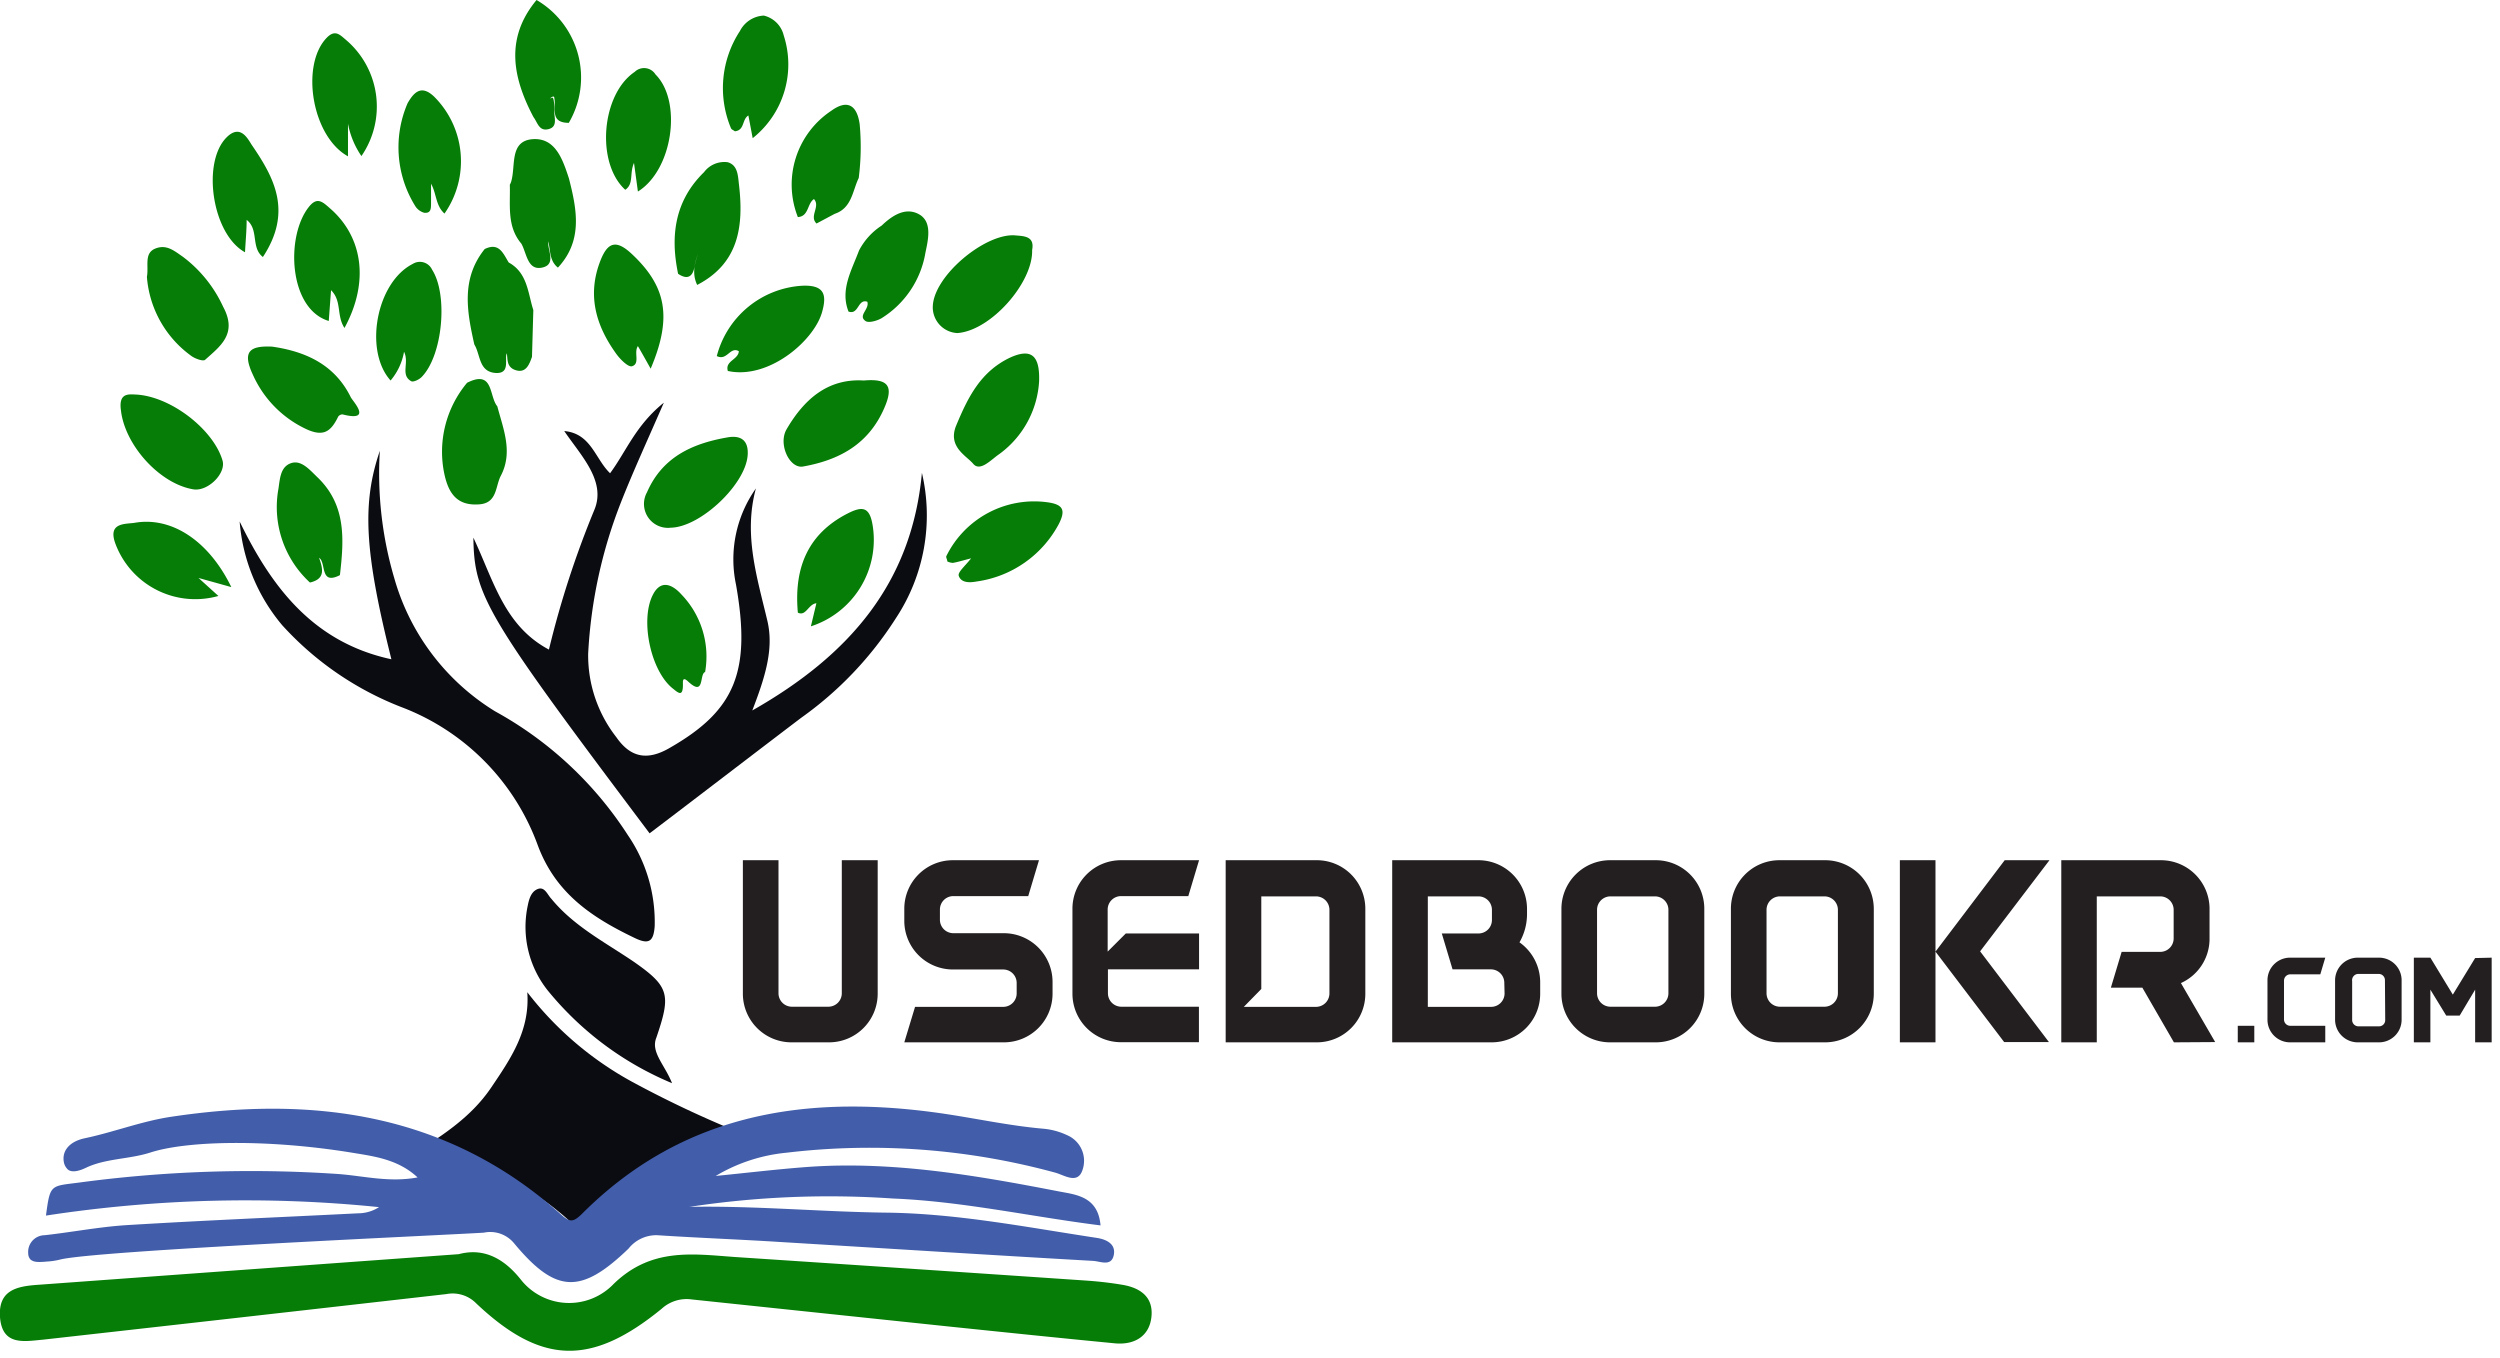
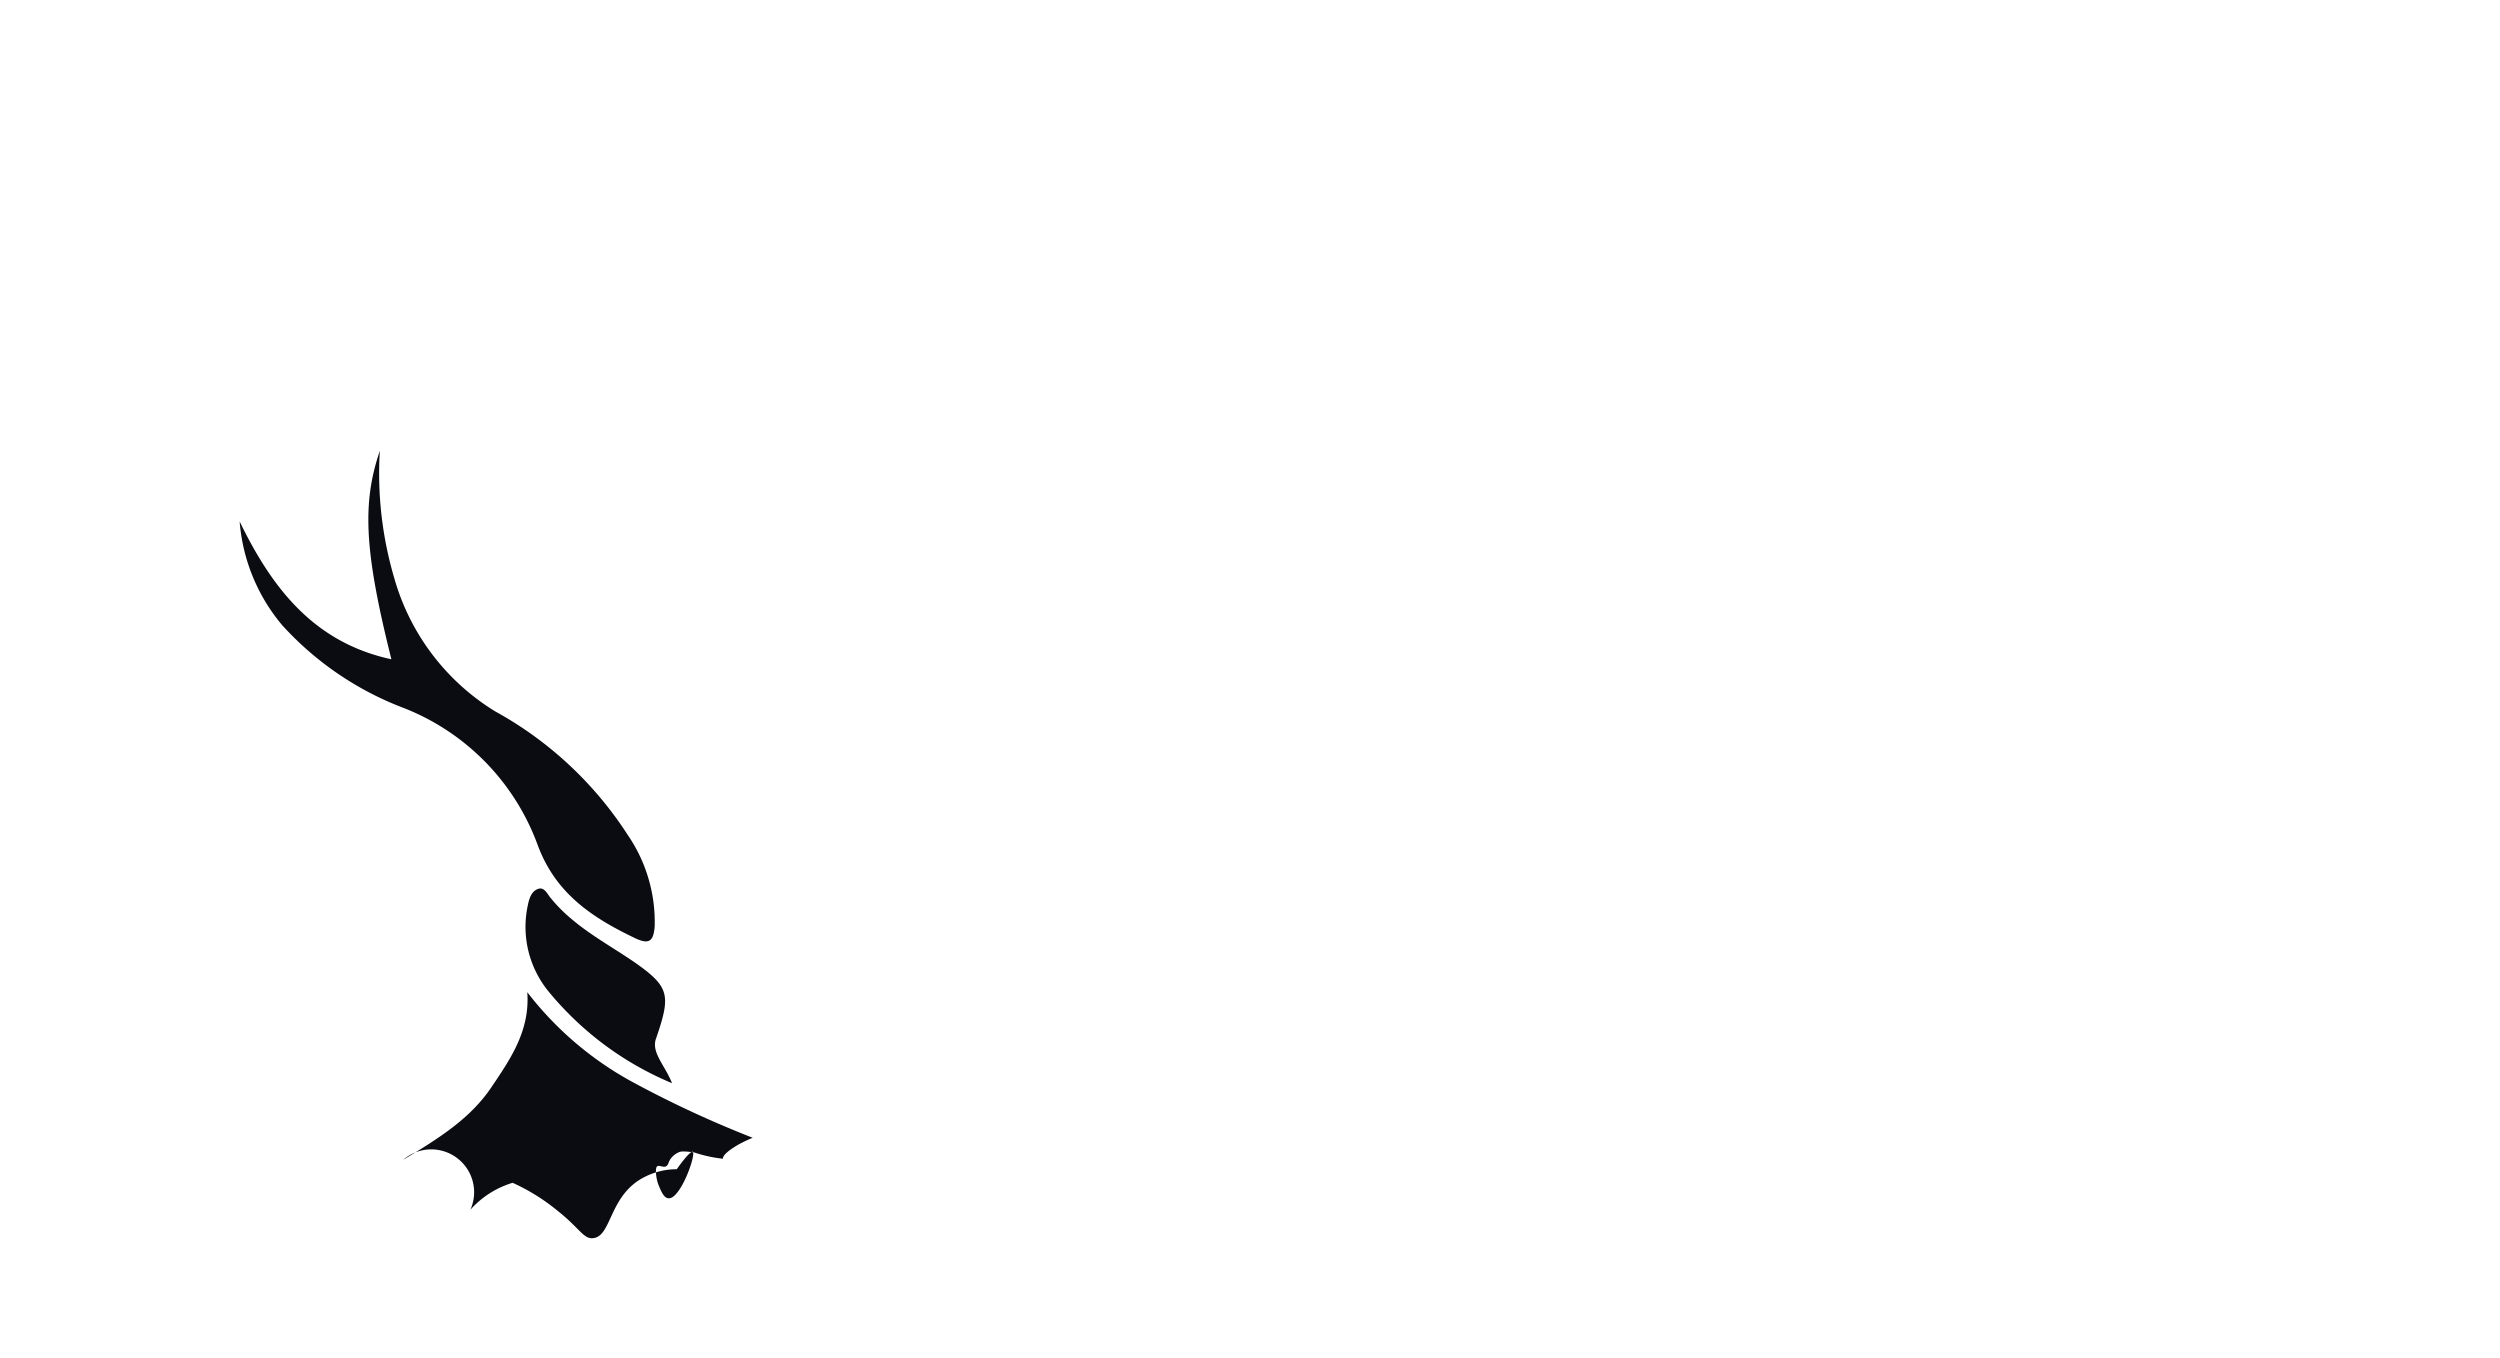
<svg xmlns="http://www.w3.org/2000/svg" width="186" height="101" fill="none">
  <g clip-path="url(#a)">
-     <path fill="#231F20" d="M65.3 73.94a3.62 3.62 0 0 1-3.61 3.61h-2.81a3.62 3.62 0 0 1-3.61-3.61V64h2.65v9.9a1 1 0 0 0 1 1h2.71a1 1 0 0 0 1-1V64h2.67zM78.31 73.94a3.62 3.62 0 0 1-3.61 3.61h-7.42l.8-2.64h6.56a1 1 0 0 0 1-1v-.78a1 1 0 0 0-1-1h-3.75a3.62 3.62 0 0 1-3.61-3.61v-.88A3.61 3.61 0 0 1 70.89 64h6.41l-.8 2.67h-5.57a1 1 0 0 0-1 1v.76a1 1 0 0 0 1 1h3.77a3.63 3.63 0 0 1 3.61 3.61zM89.21 69.45v2.67h-6.78v1.78a1 1 0 0 0 1 1h5.77v2.64h-5.8a3.61 3.61 0 0 1-3.61-3.61v-6.3A3.607 3.607 0 0 1 83.4 64h5.81l-.8 2.67h-5a1 1 0 0 0-1 1v3.13l1.35-1.35zM101.58 67.63v6.31A3.61 3.61 0 0 1 98 77.55h-6.81V64H98a3.61 3.61 0 0 1 3.58 3.63m-2.67.06a1 1 0 0 0-1-1h-4.07v6.89l-1.3 1.33h5.37a1 1 0 0 0 1-1zM114.59 73.06v.88a3.613 3.613 0 0 1-3.59 3.61h-7.42V64H110a3.62 3.62 0 0 1 3.61 3.61v.44a4.23 4.23 0 0 1-.56 2.06 3.64 3.64 0 0 1 1.54 2.95m-2.67.06a1 1 0 0 0-1-1h-2.85l-.8-2.67H110a1 1 0 0 0 1-1v-.76a1 1 0 0 0-1-1h-3.77v8.22h4.71a1 1 0 0 0 1-1zM126.8 67.63v6.31a3.61 3.61 0 0 1-3.61 3.61h-3.41a3.62 3.62 0 0 1-3.61-3.61v-6.31a3.62 3.62 0 0 1 3.61-3.63h3.41a3.61 3.61 0 0 1 3.341 2.242c.18.44.272.912.269 1.388m-2.67.06a1 1 0 0 0-1-1h-3.31a1 1 0 0 0-1 1v6.21a1 1 0 0 0 1 1h3.31a1 1 0 0 0 1-1zM139.41 67.63v6.31a3.623 3.623 0 0 1-3.61 3.61h-3.41a3.61 3.61 0 0 1-3.61-3.61v-6.31a3.607 3.607 0 0 1 3.61-3.63h3.41a3.62 3.62 0 0 1 2.557 1.067 3.63 3.63 0 0 1 1.053 2.563m-2.67.06a1 1 0 0 0-1-1h-3.31a1 1 0 0 0-1 1v6.21a1 1 0 0 0 1 1h3.31a1 1 0 0 0 1-1zM144 64v13.55h-2.65V64zm3.32 6.78 5.12 6.75h-3.33L144 70.8l5.15-6.8h3.33zM161.74 77.55l-2.35-4.07h-2.34l.8-2.66h2.87a1 1 0 0 0 1-1v-2.13a1 1 0 0 0-1-1H156v10.86h-2.64V64h7.42a3.62 3.62 0 0 1 3.61 3.55v2.36a3.61 3.61 0 0 1-2.13 3.23l2.55 4.39zM167.72 76.32v1.23h-1.23v-1.23zM173 76.32v1.23h-2.62a1.68 1.68 0 0 1-1.68-1.68v-2.94a1.68 1.68 0 0 1 1.68-1.68H173l-.37 1.24h-2.24a.47.47 0 0 0-.46.47v2.89a.47.47 0 0 0 .46.47zM178.68 72.93v2.94a1.68 1.68 0 0 1-1.68 1.68h-1.58a1.687 1.687 0 0 1-1.69-1.68v-2.94a1.69 1.69 0 0 1 1.69-1.68H177a1.68 1.68 0 0 1 1.68 1.68m-1.24 0a.465.465 0 0 0-.282-.434.5.5 0 0 0-.178-.036h-1.55a.47.47 0 0 0-.43.54v2.89a.47.47 0 0 0 .46.47H177a.46.46 0 0 0 .46-.47zM185.38 71.25v6.3h-1.23v-3.92L183 75.56h-1l-1.18-1.93v3.92h-1.23v-6.3h1.23l1.67 2.75 1.66-2.72z" />
-     <path fill="#0B0B12" d="M48.33 62C36.14 45.79 35.28 44.36 35.22 40c1.52 3.23 2.3 6.56 5.62 8.33a70.5 70.5 0 0 1 3.39-10.42c.87-2.13-1-4-2.25-5.84 2 .18 2.29 2.06 3.41 3.14 1.2-1.62 1.9-3.56 4-5.25-1.22 2.8-2.26 5.06-3.17 7.36a35.8 35.8 0 0 0-2.46 11.3 9.88 9.88 0 0 0 2.09 6.22c1.08 1.56 2.35 1.76 4 .79 4.81-2.76 6.06-5.63 4.91-12.13a9.12 9.12 0 0 1 1.48-7.16c-.94 3.43.09 6.62.86 9.88.49 2.12-.21 4.25-1.13 6.64 7.25-4.12 11.87-9.5 12.62-17.68A13.86 13.86 0 0 1 66.65 46a26.6 26.6 0 0 1-7.05 7.41c-3.74 2.84-7.46 5.7-11.27 8.59" />
    <path fill="#0B0B12" d="M17.83 38.8c2.38 4.9 5.49 9 11.29 10.25-2-8-2.2-11.57-.86-15.51A27.5 27.5 0 0 0 29.33 43a17.08 17.08 0 0 0 7.5 9.92 27.5 27.5 0 0 1 9.88 9.21 11.46 11.46 0 0 1 2 6.76c-.08 1.2-.46 1.4-1.52.88-3.19-1.53-5.87-3.33-7.19-6.91a17.34 17.34 0 0 0-10-10.2 23.4 23.4 0 0 1-9-6.14 13.63 13.63 0 0 1-3.17-7.72M39.23 73.82A24.9 24.9 0 0 0 47 80.47a80 80 0 0 0 9 4.18c-.39.16-.71.32-.94.44 0 0-1.33.71-1.27 1.12a10 10 0 0 1-2.26-.51c.31.09-.65-.1-.95 0a1.45 1.45 0 0 0-.65.47c-.23.29-.17.48-.37.6s-.48-.1-.66 0-.09.94.09 1.38.4 1 .75 1c.88.09 2.09-3.3 1.79-3.47-.09 0-.39.2-1.18 1.31a5.26 5.26 0 0 0-2.91.88c-2.13 1.47-2 4.11-3.31 4.25-.71.08-1-.73-2.6-2A15 15 0 0 0 38.14 88 6.86 6.86 0 0 0 35 90a3.19 3.19 0 0 0-5-3.71c2.7-1.63 5-3.08 6.56-5.4 1.44-2.13 2.88-4.23 2.67-7.07" />
    <path fill="#0B0B12" d="M50 80.589a23.6 23.6 0 0 1-9.11-6.73 7.59 7.59 0 0 1-1.63-6.46c.1-.5.25-1.07.76-1.26s.71.43 1 .73c1.69 2.06 4 3.23 6.17 4.71 2.63 1.84 2.73 2.44 1.64 5.63-.43 1.07.63 2.01 1.17 3.38" />
-     <path fill="#067D06" d="M48.41 27.43c-.38-.68-.66-1.18-.95-1.68-.33.47.19 1.31-.44 1.5-.28.08-.87-.51-1.16-.91-1.52-2.1-2.19-4.36-1.2-6.92.52-1.34 1.13-1.66 2.33-.54 2.56 2.39 3.06 4.69 1.42 8.55M76.79 18.6c.08 2.41-3.06 6-5.56 6.18a1.92 1.92 0 0 1-1.83-2c.09-2.28 3.89-5.42 6.1-5.27.64.06 1.5.03 1.29 1.09M77.31 28.36a7.22 7.22 0 0 1-3 5.45c-.57.39-1.39 1.31-1.9.7s-1.92-1.26-1.27-2.85c.88-2.11 1.81-4 4-5.05 1.62-.74 2.23-.13 2.17 1.75M49.91 39.26a1.781 1.781 0 0 1-1.77-2.64c1.14-2.62 3.38-3.62 5.94-4.07.92-.18 1.61.11 1.55 1.26-.1 2.19-3.51 5.41-5.72 5.45M10 29.35c2.65.07 5.9 2.61 6.56 4.93.26.95-1.09 2.29-2.16 2.13-2.52-.41-5.1-3.28-5.4-5.86-.17-1.18.39-1.24 1-1.2M52.46 50c-.45.14 0 1.9-1.29.68-.42-.38-.36.07-.36.27 0 .93-.35.6-.76.27-1.62-1.29-2.42-5-1.51-6.9.68-1.42 1.68-.63 2.16-.09A6.65 6.65 0 0 1 52.46 50M47.17 12.12c-.35.79 0 1.56-.65 2-2.2-2-1.78-7.1.7-8.77a1 1 0 0 1 1.55.19c2 2 1.29 7.1-1.31 8.71zM37 30.23c.45 1.71 1.18 3.41.26 5.17-.41.78-.26 2-1.56 2.12-1.61.14-2.3-.71-2.63-2.21a8 8 0 0 1 1.68-6.83c1.99-1.01 1.62 1 2.25 1.75M10.93 20.6c.15-.8-.23-1.75.61-2.1s1.42.16 2.06.6a9.7 9.7 0 0 1 3 3.72c1.08 2-.18 2.91-1.34 3.95-.14.13-.71-.07-1-.27a8 8 0 0 1-3.33-5.9M20.25 25.79c2.5.36 4.65 1.34 5.84 3.75.14.3 1.69 1.88-.61 1.29a.4.4 0 0 0-.32.17c-.55 1.14-1.1 1.45-2.21 1a8.1 8.1 0 0 1-4.14-4.13c-.81-1.73-.22-2.16 1.44-2.08M60.33 46.6l.41-1.72c-.61.07-.77 1-1.38.7-.32-3.53.9-5.92 3.65-7.35 1.11-.57 1.69-.59 1.92.89a6.76 6.76 0 0 1-4.6 7.48M17.21 43.68 14.77 43l1.48 1.34a6.34 6.34 0 0 1-7.66-3.88C8 38.88 9.28 39 10 38.9c2.75-.49 5.53 1.32 7.21 4.78M39.69 8.71c-1.55-2.94-2.13-5.87.23-8.71a6.68 6.68 0 0 1 2.4 9.14c-1.45 0-.92-1.12-1.08-1.85 0-.3-.47.15-.21 0 .09-.06.13 0 .16.15q.078.432.05.87c0 .49.26 1.13-.44 1.3s-.8-.49-1.11-.9M30.06 26.17a4.5 4.5 0 0 1-1 2.14c-2-2.22-1.06-7.3 1.64-8.67a1 1 0 0 1 1.45.43c1.2 1.86.79 6.42-.8 8-.19.18-.6.38-.76.29-.82-.47-.12-1.36-.53-2.19M64.27 28.31c1.82-.16 2.24.41 1.52 2.05-1.17 2.7-3.36 3.87-6.05 4.35-1 .17-1.86-1.67-1.22-2.77 1.3-2.23 3.07-3.8 5.75-3.63M56 10.28l-.32-1.69c-.49.3-.26 1.09-1 1.18-.1-.08-.26-.13-.3-.24a7.75 7.75 0 0 1 .67-7.22 2.1 2.1 0 0 1 1.78-1.15 2 2 0 0 1 1.48 1.48A7 7 0 0 1 56 10.28M26.89 11.611a6.3 6.3 0 0 1-1-2.41v2.43c-2.68-1.48-3.53-6.73-1.62-8.78.64-.69 1-.28 1.45.1a6.5 6.5 0 0 1 1.17 8.66M53.33 26.49a7 7 0 0 1 6.33-5.23c1.68-.08 1.88.66 1.49 2-.63 2.14-4 5-7 4.34-.22-.76.77-.82.82-1.47-.65-.38-.88.75-1.64.36M38.79 18.13c-1.1-1.3-.81-2.87-.86-4.38q.051-.098.09-.2c.38-1.19-.17-3.11 1.68-3.2 1.65-.07 2.18 1.56 2.63 2.93.59 2.31 1.05 4.62-.82 6.63-.65-.51-.55-1.31-.72-1.95-.07.65.63 1.72-.46 1.95s-1.14-1.07-1.54-1.78M25.63 24.4c-.61-.92-.18-2-1-2.81l-.17 2.29c-3-.9-3.22-6.35-1.46-8.51.64-.79 1.06-.29 1.62.19C27 17.68 27.48 21 25.63 24.4M72.25 41.54c-.66.17-1 .28-1.36.34a1.1 1.1 0 0 1-.41-.11c0-.14-.12-.31-.07-.4a7.28 7.28 0 0 1 7.52-4c1.16.16 1.37.57.86 1.59a8.2 8.2 0 0 1-6.11 4.3c-.48.09-1.16.14-1.35-.42-.08-.28.47-.72.92-1.3M33.07 15.89c-.67-.6-.58-1.47-1-2.22v1.39c0 .47 0 .82-.51.77a1.16 1.16 0 0 1-.66-.49 8.28 8.28 0 0 1-.58-7.65c.52-.92 1.08-1.37 2-.48a6.79 6.79 0 0 1 .75 8.68M19.56 19.12c-.91-.69-.28-2.05-1.21-2.76 0 .81-.08 1.58-.12 2.41-2.46-1.35-3.23-6.7-1.37-8.55 1.06-1.06 1.62.2 1.89.59 1.67 2.44 3.02 4.95.81 8.31M35.29 25.63c-.55-2.45-1-4.89.77-7.1 1.08-.53 1.38.34 1.79 1 1.4.77 1.42 2.26 1.83 3.54l-.1 3.48c-.2.57-.45 1.21-1.18 1s-.62-.82-.69-1.26c-.21.37.3 1.51-.81 1.46-1.3-.07-1.14-1.37-1.61-2.12M65.6 16.781c.79-.76 1.79-1.4 2.79-.83s.65 1.93.46 2.86a7.12 7.12 0 0 1-3.24 4.85c-.34.21-1 .39-1.22.22-.58-.41.31-.86.14-1.43-.72-.25-.63 1-1.4.73-.64-1.62.23-3.06.78-4.54a4.9 4.9 0 0 1 1.69-1.86M62.1 15.91l-1.35.72c-.57-.55.31-1.26-.19-1.82-.52.34-.37 1.29-1.2 1.34a6.59 6.59 0 0 1 2.49-7.91c1.14-.83 1.9-.49 2.11 1a18.4 18.4 0 0 1-.07 4c-.47.97-.51 2.24-1.79 2.67M23.06 43.34a7.62 7.62 0 0 1-2.34-7c.11-.75.15-1.61.93-1.88s1.42.53 2 1.08c2.13 2.07 1.94 4.64 1.64 7.25-1.52.78-1-.93-1.55-1.29.26.76.52 1.57-.68 1.84M50.45 20.369c-.59-2.83-.25-5.43 1.93-7.56a1.89 1.89 0 0 1 1.76-.74c.76.22.76 1 .84 1.67.36 3.07 0 5.85-3.11 7.46-.61-1.29.21-2.37.45-3.54-.11.73-.52 1.35-.63 2.09s-.46 1.15-1.24.62" />
-     <path fill="#425EAB" d="M51.3 89.79c4.89-.09 9.75.37 14.62.43 5.3.06 10.48 1.09 15.69 1.88.7.11 1.44.45 1.25 1.3s-1 .44-1.53.41c-7.78-.44-15.57-.94-23.36-1.41-3-.19-6-.3-9.07-.5a2.64 2.64 0 0 0-2.14 1c-3.55 3.42-5.41 3.34-8.52-.41a2.3 2.3 0 0 0-2.24-.78c-2.41.16-28.89 1.33-31.52 2a5.2 5.2 0 0 1-1 .15c-.82.08-1 0-1.2-.14a.66.66 0 0 1-.18-.46 1.24 1.24 0 0 1 1.22-1.36c2-.22 4.05-.62 6.09-.75 5.74-.35 11.49-.59 17.24-.88a2.87 2.87 0 0 0 1.55-.46 98 98 0 0 0-24.78.63c.31-2.34.33-2.18 2.41-2.45a96 96 0 0 1 19.24-.65c1.93.13 3.85.66 6 .26-1.48-1.37-3.26-1.57-4.94-1.85-6.17-1-12.17-.9-14.95 0-1.55.5-3.29.43-4.76 1.12-.19.09-.94.46-1.35.16a1 1 0 0 1-.3-.48c-.22-.91.4-1.62 1.52-1.86 2.14-.45 4.22-1.26 6.37-1.59 10.67-1.62 20.66-.28 29.06 7.24.67.61.91.61 1.55 0 7.29-7.32 16.22-8.9 26.1-7.6 2.77.36 5.5 1 8.29 1.24.603.058 1.192.22 1.74.48a2.07 2.07 0 0 1 1.13 2.61c-.36 1.05-1.33.37-2 .18a52.4 52.4 0 0 0-20-1.49 12.6 12.6 0 0 0-5.28 1.73c2.24-.22 4.47-.49 6.71-.66 6.4-.48 12.68.62 18.92 1.83 1.21.23 2.82.38 3 2.51-5.19-.65-10.25-1.79-15.44-2a69.3 69.3 0 0 0-15.14.62" />
-     <path fill="#067D06" d="M34.13 93.31c1.61-.43 3.17.07 4.61 1.88a4.58 4.58 0 0 0 6.92.33c2.79-2.7 5.83-2.23 9-2q13 .86 26.08 1.75c.9.06 1.81.16 2.71.31 1.33.21 2.36.87 2.22 2.36s-1.29 2.151-2.76 2c-4.15-.4-8.29-.83-12.43-1.26l-19-2a2.75 2.75 0 0 0-2.25.69c-5.24 4.281-8.95 4.181-13.79-.39a2.46 2.46 0 0 0-2.23-.7q-15 1.71-30 3.39C1.78 99.8.17 100.142 0 98c-.14-2 1.22-2.3 2.82-2.41 10.28-.75 20.55-1.5 31.31-2.28" />
  </g>
  <defs>
    <clipPath id="a">
      <path fill="#fff" d="M0 0h186v101H0z" />
    </clipPath>
  </defs>
</svg>